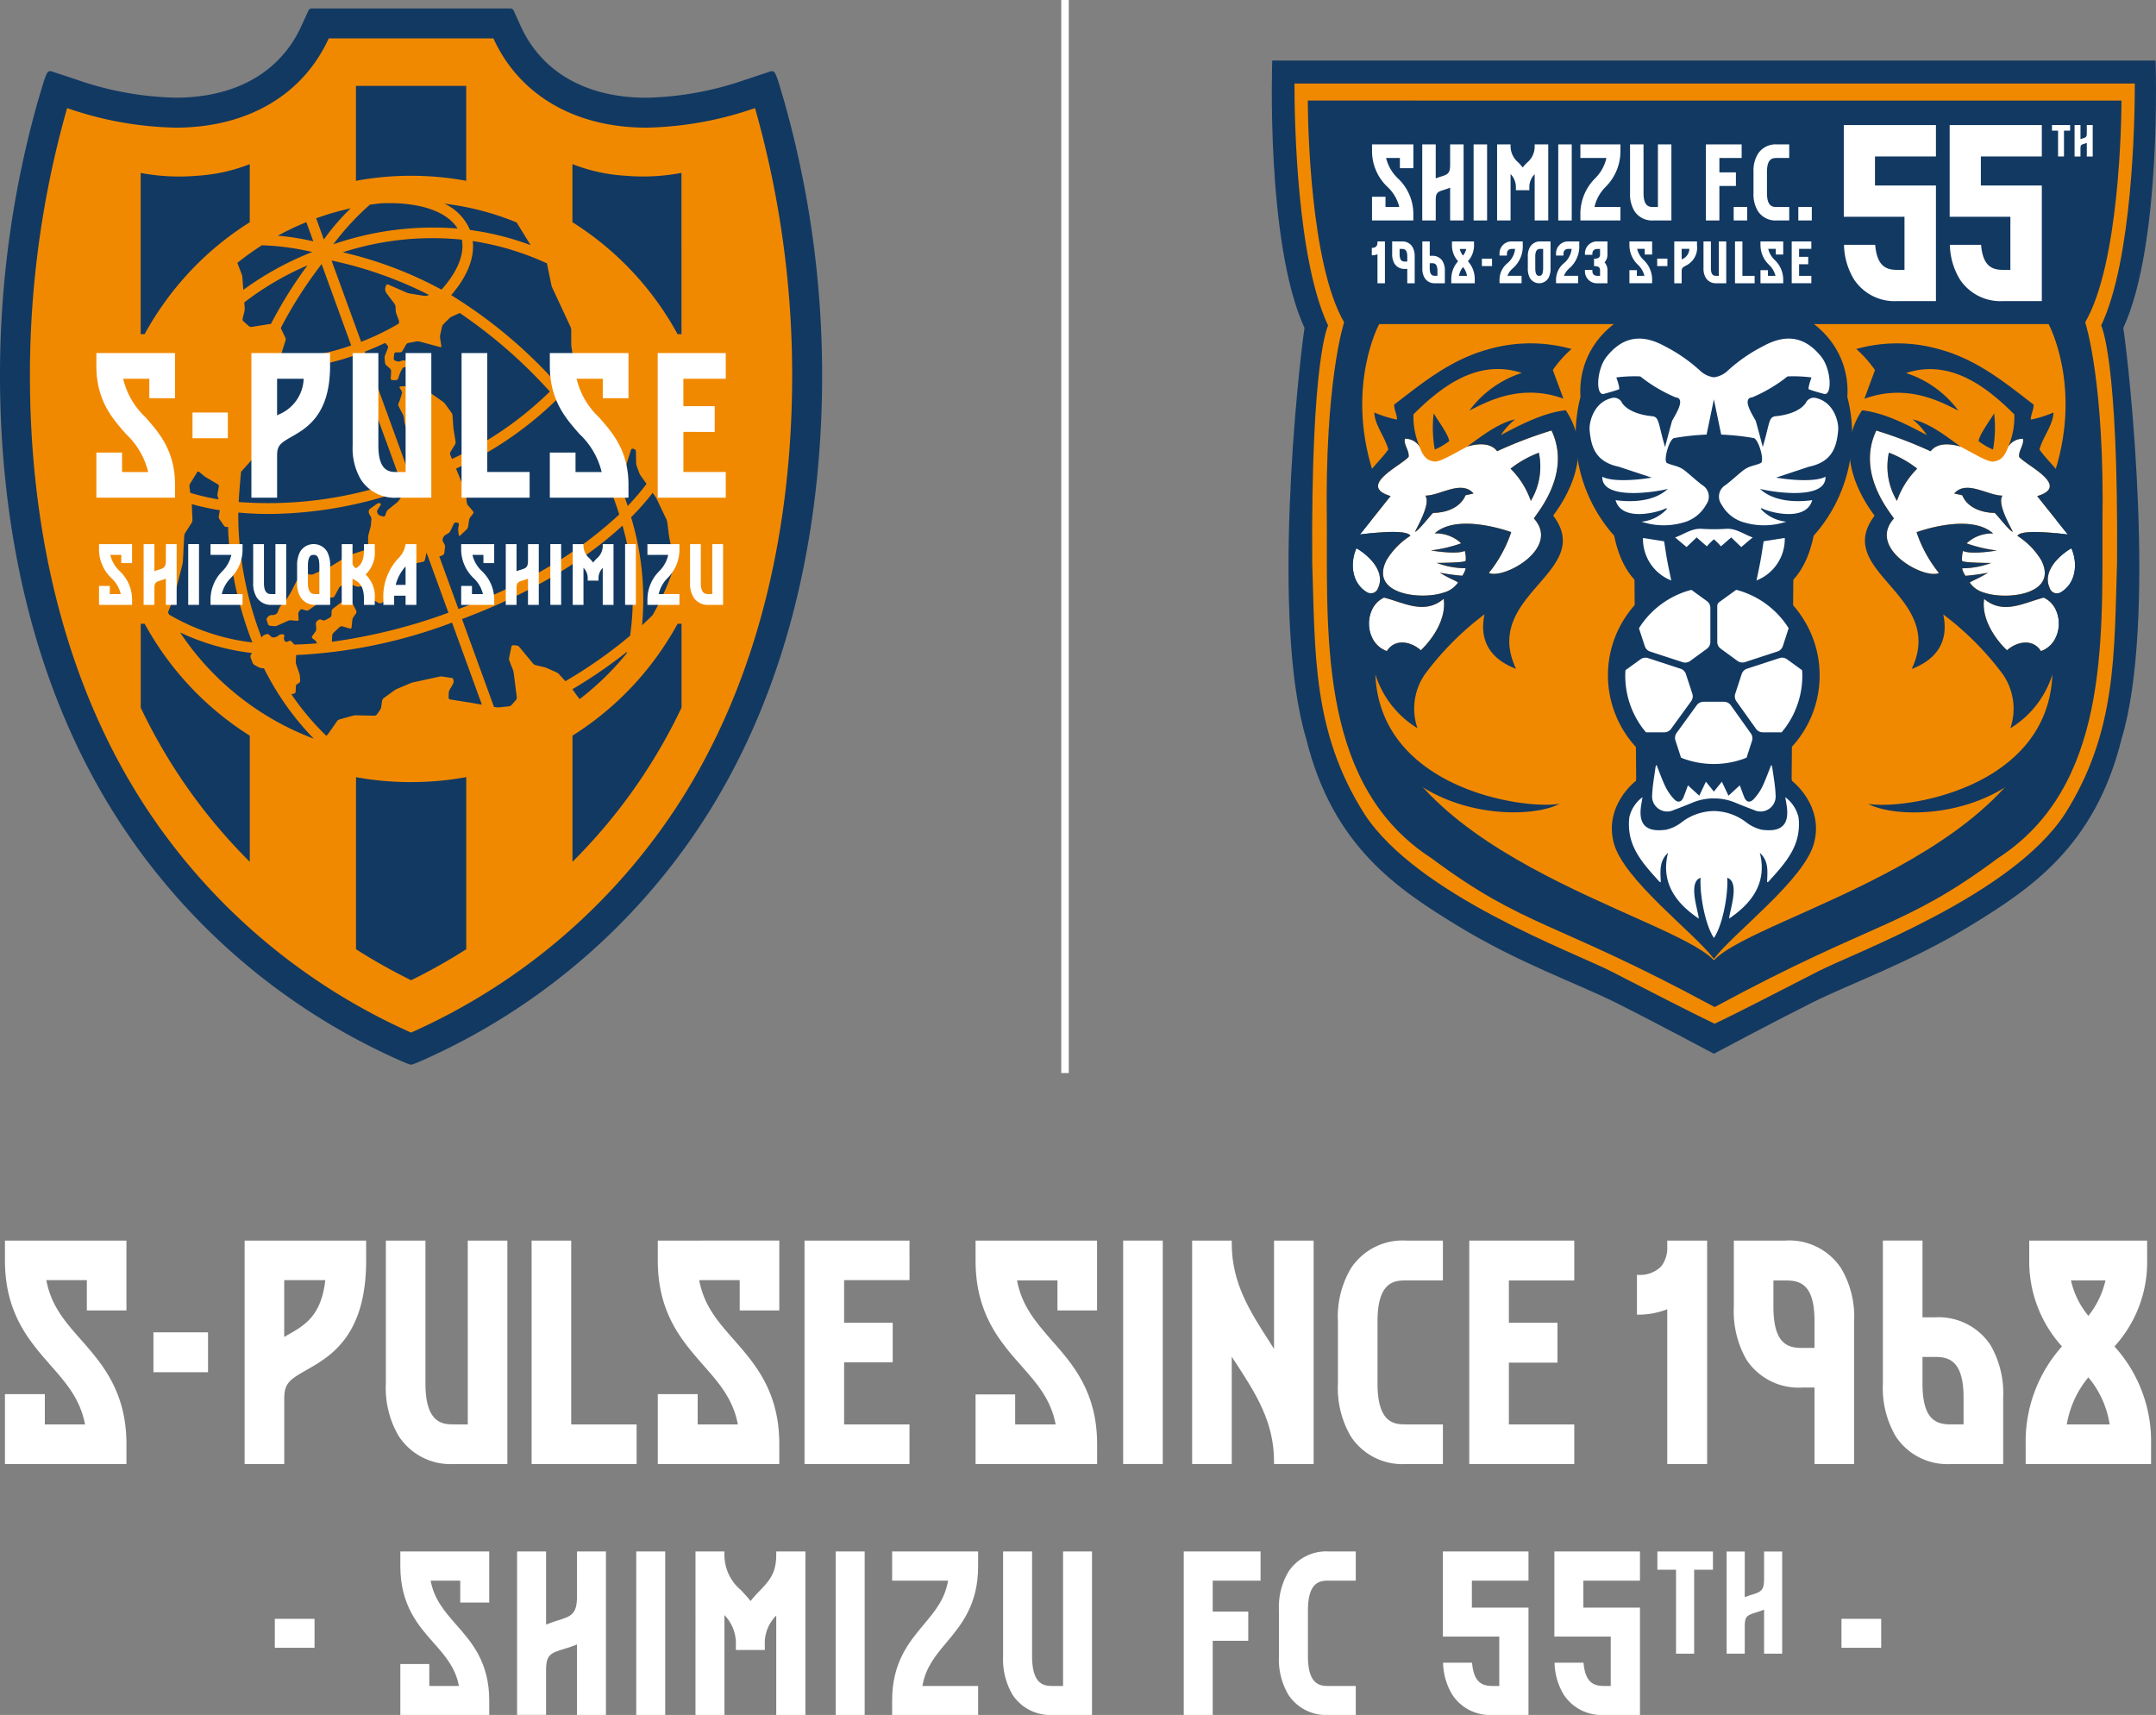
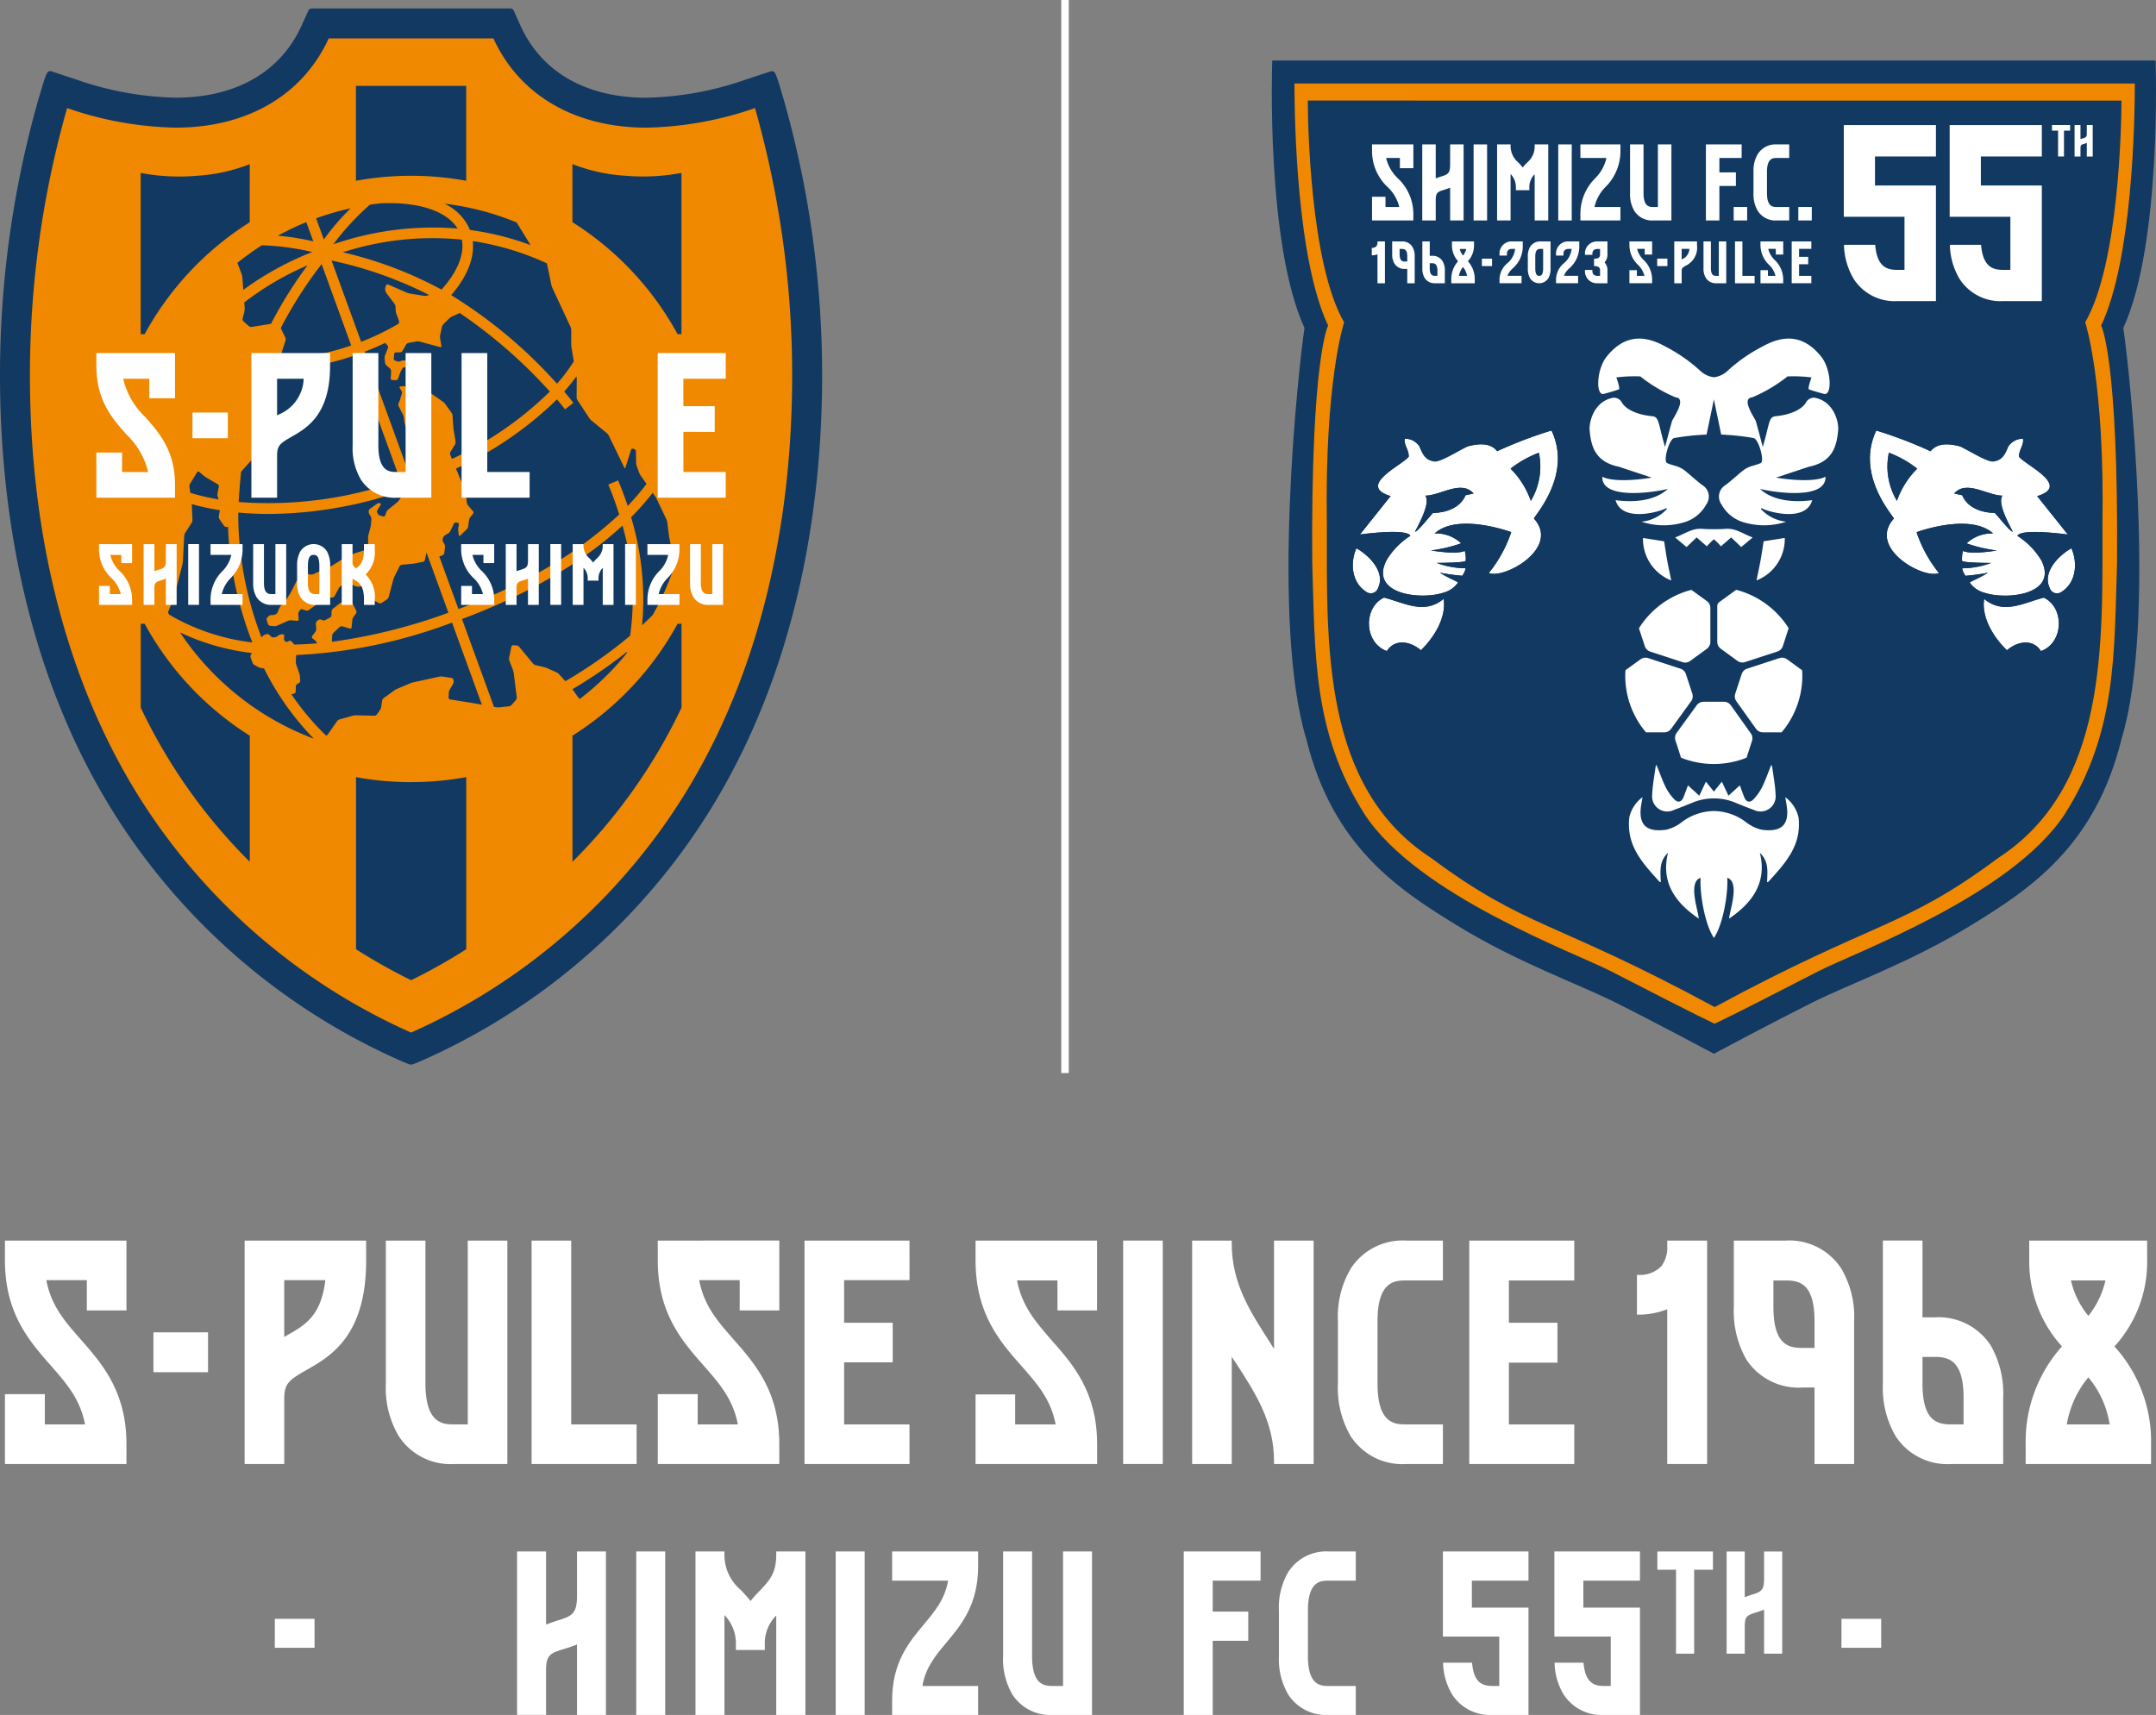
<svg xmlns="http://www.w3.org/2000/svg" id="グループ_26520" data-name="グループ 26520" width="260" height="206.847" viewBox="0 0 260 206.847">
  <rect x="0" y="0" width="260" height="206.847" fill="#808080" stroke="none" />
  <defs>
    <clipPath id="clip-path">
      <rect id="長方形_25915" data-name="長方形 25915" width="260" height="206.847" fill="none" />
    </clipPath>
  </defs>
  <g id="グループ_26519" data-name="グループ 26519" clip-path="url(#clip-path)">
    <path id="パス_53224" data-name="パス 53224" d="M48.1,129.593l.157.07.149.065.071.031.068.029.066.028.063.027.06.026.058.024.055.023.052.021.049.02.046.019.043.018.041.016.038.015.035.014.064.025.055.02.048.017.041.013.036.011.065.014a.607.607,0,0,0,.216,0l.065-.014.037-.011.041-.013.048-.017.055-.02.064-.025.035-.014.038-.015L50.1,130l.043-.017.046-.019.049-.021.052-.021.055-.023.058-.024.06-.026.063-.027.066-.028.068-.03.071-.031.149-.065.157-.07a78.11,78.11,0,0,0,31.655-25.743c13.6-18.885,16.45-41.314,16.45-56.8a121.514,121.514,0,0,0-4.617-33.259l-.621-2.08-.159-.481-.073-.2-.067-.175-.032-.076-.03-.067-.015-.031-.014-.029L93.5,10.62l-.014-.025-.014-.023-.013-.022-.014-.02-.006-.009-.007-.009-.006-.008-.007-.008-.007-.008-.006-.007-.007-.008-.007-.007-.006-.007-.007-.007a.443.443,0,0,0-.447-.1l-3.021,1a38.681,38.681,0,0,1-11.95,2.18c-7.244,0-12.631-3.07-15.171-8.647L61.95,3.026a.449.449,0,0,0-.41-.264H37.6a.45.45,0,0,0-.41.264l-.844,1.852c-2.54,5.577-7.928,8.647-15.171,8.647a38.67,38.67,0,0,1-11.95-2.18l-3.021-1a.444.444,0,0,0-.448.1l-.006.007-.006.007-.007.007-.006.008-.007.007-.006.008-.006.008-.007.008L5.7,10.52l-.006.009-.013.02-.014.022-.014.023-.014.025-.014.027-.014.029-.015.031-.03.067-.032.076-.067.175-.073.2-.159.481-.621,2.08A121.528,121.528,0,0,0,0,47.047c0,15.49,2.854,37.919,16.45,56.8A78.1,78.1,0,0,0,48.1,129.593" transform="translate(0 -1.744)" fill="#123962" />
    <path id="パス_53225" data-name="パス 53225" d="M97.239,20.97a42.136,42.136,0,0,1-13.084,2.362c-8.67,0-15.364-3.965-18.461-10.763H45.829c-3.1,6.8-9.79,10.764-18.461,10.763A42.133,42.133,0,0,1,14.284,20.97,117.763,117.763,0,0,0,9.8,53.239c0,18.954,4.319,38.786,15.769,54.691A74.492,74.492,0,0,0,55.762,132.48,74.5,74.5,0,0,0,85.95,107.93c11.45-15.9,15.768-35.737,15.768-54.691A117.763,117.763,0,0,0,97.239,20.97M82.177,84.616A56.449,56.449,0,0,1,74.371,90.1l-.759-.842a1.08,1.08,0,0,0-.3-.222l-1.131-.507a2.428,2.428,0,0,0-.363-.123l-1.037-.244a.666.666,0,0,1-.309-.192L68.8,85.949a.515.515,0,0,0-.314-.162l-.393-.028a.226.226,0,0,0-.231.175l-.275,1.338a.766.766,0,0,0,.031.367l.425,1.081a1.87,1.87,0,0,1,.094.37l.375,2.937a.488.488,0,0,1-.1.335l-.523.6a.573.573,0,0,1-.318.165l-1.171.125a1.641,1.641,0,0,1-.38-.013l-.262-.046L61.905,82.6c8.03-2.994,14.647-6.911,19.354-11.27a31.943,31.943,0,0,1,.918,13.291M40.31,84.442h-.148a.684.684,0,0,0-.348.111l-.16.117a.893.893,0,0,1-.346.137l-.107.014a.459.459,0,0,1-.329-.11l-.227-.219a.338.338,0,0,0-.319-.068l-.232.084a.721.721,0,0,0-.292.223l-.071.1a41.643,41.643,0,0,1-2.475-9.8l-1.261.166a42.974,42.974,0,0,0,2.628,10.226A25.762,25.762,0,0,1,26.6,82.077c-.051-.09-.1-.178-.154-.269l.7-1.794a3.631,3.631,0,0,0,.117-.365l.926-3.64a2.348,2.348,0,0,0,.058-.379l.158-3.056a.866.866,0,0,1,.114-.354L29.3,71a.714.714,0,0,0,.1-.354l-.071-1.676c0-.063-.009-.15-.017-.232a29.629,29.629,0,0,0,3.392.739l-.131.721a.536.536,0,0,0,.075.347l.568.82a.348.348,0,0,0,.3.134l.173-.022c.029.771.074,1.551.152,2.346L35.1,73.7a36.388,36.388,0,0,1-.172-3.943c1.195.112,2.428.17,3.694.17A49.84,49.84,0,0,0,54.9,67.059l.091.248-.706.994a1.661,1.661,0,0,1-.261.277L53,69.4a.8.8,0,0,0-.214.3l-.143.4a.208.208,0,0,1-.249.128l-.379-.11a.5.5,0,0,1-.271-.225l-.053-.105a.378.378,0,0,1,.016-.334l.387-.614a.132.132,0,0,0-.084-.21l-.008,0a.47.47,0,0,0-.343.065l-.847.608a.438.438,0,0,0-.161.3v.03a.764.764,0,0,0,.1.356l.137.223a.706.706,0,0,1,.087.356l-.041.572a2.53,2.53,0,0,1-.063.378l-.237.887a1.817,1.817,0,0,0-.051.378l0,.708a.972.972,0,0,1-.087.364l-.11.22a.526.526,0,0,1-.269.231l-1.687.547a1.905,1.905,0,0,0-.346.161l-1.817,1.126a3.465,3.465,0,0,1-.339.18l-1.974.877a.678.678,0,0,1-.363.035l-.463-.107a.409.409,0,0,0-.329.086l-.682.625a1.249,1.249,0,0,0-.228.3l-.514,1.03c-.048.094-.131.246-.187.336l-.45.734a2.184,2.184,0,0,1-.233.3l-.44.46a1.188,1.188,0,0,0-.205.317l-.186.459a.589.589,0,0,1-.244.264l-.006,0a.951.951,0,0,1-.365.084h-.132a.545.545,0,0,0-.331.132l-.166.159a.336.336,0,0,0-.079.316l.157.484a.323.323,0,0,0,.251.2l.484.05a.849.849,0,0,0,.367-.059l1.308-.587a.892.892,0,0,1,.367-.063l.743.062a.159.159,0,0,0,.177-.175l-.044-.592a.642.642,0,0,1,.093-.351l.11-.164a.273.273,0,0,1,.291-.1l.432.139a.43.43,0,0,0,.34-.053l1.916-1.373a.758.758,0,0,1,.348-.119l.57-.022a.376.376,0,0,0,.284-.177l.538-1a.605.605,0,0,1,.271-.239l.623-.243a.575.575,0,0,1,.358,0l.788.309a.818.818,0,0,0,.369.038l.323-.055a2.706,2.706,0,0,1,.382-.033h0a.178.178,0,0,1,.18.192l0,.073a.9.9,0,0,0,.067.366l.315.687A.672.672,0,0,0,51,80.2l.883.476a.353.353,0,0,0,.33-.016l.639-.425a.593.593,0,0,0,.209-.293l.56-2.106a2.3,2.3,0,0,1,.135-.358l.618-1.235a.388.388,0,0,1,.278-.19l1.236-.116c.105-.01.277-.034.38-.054l.928-.178a.319.319,0,0,0,.231-.224l.2-.9,2.641,7.257a66.825,66.825,0,0,1-14.059,3.506l.043-.748a.578.578,0,0,1,.158-.338l.741-.695a.389.389,0,0,1,.339-.08l.885.264a.16.16,0,0,0,.213-.142l.09-.883a.9.9,0,0,1,.136-.364l.307-.432a.363.363,0,0,0,.024-.343l-.431-.837a.367.367,0,0,0-.293-.181l-.842-.009a.676.676,0,0,0-.36.121l-.876.676a.482.482,0,0,0-.165.323l-.014.449a.385.385,0,0,1-.183.3l-.549.295a.476.476,0,0,1-.362.017l-.154-.065a.363.363,0,0,0-.34.05l-.163.136a.427.427,0,0,0-.135.328l.054.569a.618.618,0,0,1-.1.362l-.392.539a.208.208,0,0,0,.041.285l.3.227a.693.693,0,0,1,.212.316l.013.051q-1.384.117-2.714.144l-.355-.38a.273.273,0,0,0-.3-.054l-.174.087a.268.268,0,0,1-.3-.056l-.03-.033a.465.465,0,0,1-.1-.333l.04-.27a.164.164,0,0,0-.164-.192M50.783,32.627c.424-.063.851-.116,1.28-.163.371-.018.737-.029,1.1-.029a18.636,18.636,0,0,1,2.315.138c2.886.361,4.938,1.39,5.892,2.928a36.8,36.8,0,0,0-14.982,1.9,31.312,31.312,0,0,1,4.4-4.771M63.2,37.01A33.369,33.369,0,0,1,72.147,39.7l.529,2.583a1.991,1.991,0,0,0,.12.363l2.2,4.725a1.038,1.038,0,0,1,.081.367v1.715a2.819,2.819,0,0,0,.032.382l.279,1.688a21.442,21.442,0,0,1-2.018,2.691c-.16-.175-.32-.349-.482-.517A57.534,57.534,0,0,0,60.6,43.533c1.88-2.164,2.841-4.442,2.6-6.523M61.127,61.194l-.22-1.347c-.017-.1-.037-.276-.045-.382l-.1-1.408a.8.8,0,0,0-.126-.348l-.767-1.061a1.359,1.359,0,0,0-.27-.266l-1.373-.959a1.105,1.105,0,0,1-.258-.274l-1.125-1.821a.379.379,0,0,0-.293-.162l-.688.006a.186.186,0,0,0-.185.194l.022.575a.123.123,0,0,0,.184.116l.47-.2a.156.156,0,0,1,.221.111l.156.655a.241.241,0,0,1-.132.265l-.609.267a.307.307,0,0,1-.313-.058l-.478-.473a.466.466,0,0,0-.329-.115l-.388.04a.11.11,0,0,0-.088.182l.212.334a.476.476,0,0,1,.047.346l-.226.741a2.965,2.965,0,0,1-.14.357l-.031.063a.434.434,0,0,0,0,.344l.531,1.035a1.257,1.257,0,0,1,.11.362l.051.446a2.194,2.194,0,0,0,.083.373l.2.585a.431.431,0,0,0,.244.242l.465.151a.313.313,0,0,1,.2.251l.1,1.2a2.549,2.549,0,0,1,0,.383L56.086,63.3c-.011.105-.019.278-.019.383l.006.855a.734.734,0,0,1-.106.352l-.329.49L50.171,50.356q1.279-.492,2.463-1.059l.276.29a.33.33,0,0,1,.062.319l-.345.877a.983.983,0,0,0-.055.371l.042.52a.554.554,0,0,0,.16.319l.453.4a.448.448,0,0,1,.133.319l-.051.862a.187.187,0,0,0,.181.2l.444.014a.284.284,0,0,0,.257-.175l.233-.652a2.564,2.564,0,0,1,.161-.348l.121-.207a.439.439,0,0,1,.288-.191l.573-.073a.143.143,0,0,0,.121-.2l-.112-.291a.348.348,0,0,0-.261-.2l-.371-.041a.92.92,0,0,0-.37.051l-.144.058a.573.573,0,0,1-.358,0l-.241-.09a.262.262,0,0,1-.16-.259l.059-.545a.22.22,0,0,1,.213-.191h.493a.366.366,0,0,0,.287-.167l.437-.769a.471.471,0,0,1,.284-.2l.975-.181a1.011,1.011,0,0,1,.375.015l2.466.667a.115.115,0,0,0,.155-.14l-.152-.949a1.193,1.193,0,0,1,.011-.378l.218-.978a.775.775,0,0,1,.178-.323l.7-.7a1.263,1.263,0,0,1,.312-.214l.953-.427a59.708,59.708,0,0,1,10.33,8.891c.18.187.359.381.537.577A41.526,41.526,0,0,1,60.69,63.289l-.205-.5a.428.428,0,0,1,.028-.342l.546-.894a.6.6,0,0,0,.069-.354M35.7,45.135l-.053-.721a35.1,35.1,0,0,1,7.626-4.473,50.814,50.814,0,0,0-4.4,7.052l-2.34.375a.463.463,0,0,1-.334-.1l-.654-.578a.349.349,0,0,1-.1-.314l.218-.866a1.431,1.431,0,0,0,.033-.378M36.818,63.1a.69.69,0,0,0,.147-.335l.133-1.391c.01-.105.034-.277.052-.38l.4-2.245c.019-.1.043-.275.054-.38l.5-4.8a.652.652,0,0,1,.153-.329l.754-.78c.2.006.393.017.6.017a29.368,29.368,0,0,0,9.369-1.686l5.487,15.075a47.458,47.458,0,0,1-19.489,2.621c.007-.149.01-.3.02-.448q.108-1.629.264-3.2ZM59.433,42.866a47.471,47.471,0,0,0-11.9-4.5,35.084,35.084,0,0,1,14.356-1.525c.344,1.829-.6,3.964-2.455,6.024m-1.5.65-.248.075a.99.99,0,0,1-.374.025L55.6,43.337a1.862,1.862,0,0,1-.366-.108L53,42.254a.186.186,0,0,0-.247.1l-.067.169a.808.808,0,0,0-.04.368l.012.073a.93.93,0,0,0,.147.343l.96,1.272a.73.73,0,0,1,.124.345l.02.458a1.509,1.509,0,0,0,.074.373l.3.813a.668.668,0,0,1,.009.364l-.01.031a30.453,30.453,0,0,1-4.54,2.2l-3.569-9.805a47.71,47.71,0,0,1,11.768,4.16M48.541,49.6a28.293,28.293,0,0,1-8.618,1.6l.7-2.189a.558.558,0,0,0-.025-.357l-.552-1.147a50.5,50.5,0,0,1,4.93-7.715Zm-13.011-6.7-.112-1.513a1.6,1.6,0,0,0-.082-.372l-.519-1.374a33.409,33.409,0,0,1,2.955-2.121,30.635,30.635,0,0,1,6.075.811,37.067,37.067,0,0,0-8.317,4.569M32.452,67.844l.1.326a27.052,27.052,0,0,1-3.418-.793l-.1-.741a.634.634,0,0,1,.076-.354l.854-1.389a.161.161,0,0,1,.248-.04l.549.46a2.767,2.767,0,0,0,.313.221l1.381.811a.292.292,0,0,1,.129.286l-.162.84a.9.9,0,0,0,.021.372m9.208,23.75a.266.266,0,0,0,.194-.235l.023-.643a.378.378,0,0,1,.175-.285l.192-.106a.33.33,0,0,0,.156-.285l-.035-.531a1.7,1.7,0,0,0-.077-.373l-.368-1.047a1.143,1.143,0,0,1-.052-.373l.044-.771a61.271,61.271,0,0,0,18.8-3.913l3.6,9.9-1.019-.181c-.1-.018-.275-.047-.379-.063L60.471,92.3a.222.222,0,0,1-.183-.222l.022-.588a.917.917,0,0,1,.1-.358l.407-.7a.665.665,0,0,0,.072-.357l-.02-.153a.271.271,0,0,0-.215-.219l-1.1-.167a1.237,1.237,0,0,0-.378.013l-3.146.685a2.591,2.591,0,0,0-.365.116l-1.6.677a2,2,0,0,0-.333.188l-1.274.928a.528.528,0,0,0-.184.3l-.119.792a.956.956,0,0,1-.14.347l-.373.524a.409.409,0,0,1-.3.153l-2.227-.047a1.551,1.551,0,0,0-.378.048l-1.606.449a.621.621,0,0,0-.295.21l-1.051,1.509a1.324,1.324,0,0,1-.246.252,31.539,31.539,0,0,1-4.211-5.008ZM80.719,65.885l-1.171.493c.506,1.2.94,2.407,1.317,3.61a48.789,48.789,0,0,1-11,7.687l0-.132-1.617.563V78.5c-2.117,1.04-4.381,2.01-6.77,2.9l-2.314-6.355.108-.027a1.483,1.483,0,0,0,.332-.134.422.422,0,0,0,.17-.279l.084-.667a.681.681,0,0,0-.07-.358l-.174-.309a.484.484,0,0,1-.031-.35l.052-.149a.618.618,0,0,1,.229-.28l.385-.231a.756.756,0,0,0,.248-.272l.428-.888a.275.275,0,0,1,.274-.143l.173.027a.19.19,0,0,1,.157.22l-.067.392a1.542,1.542,0,0,0-.008.38l.064.5c.013.1.087.131.164.059l.793-.751a.644.644,0,0,0,.167-.323l.116-.807a.841.841,0,0,1,.147-.341l.332-.418a.242.242,0,0,0-.006-.3l-.6-.7a.725.725,0,0,1-.147-.337l-.123-1.112a1.637,1.637,0,0,0-.095-.369l-1.02-2.469-.062-.151a43.069,43.069,0,0,0,12.174-8.352c.327.389.651.789.97,1.2l1.008-.775q-.544-.708-1.107-1.369c.534-.6,1.027-1.21,1.472-1.822l.01.06a2.817,2.817,0,0,1,.03.382l-.014,2.059a.747.747,0,0,0,.1.353l1.426,2.17a1.52,1.52,0,0,0,.254.283l1.87,1.534a1.044,1.044,0,0,1,.232.295l1.867,3.856c.046.1.109.091.141-.01l.674-2.138a.194.194,0,0,1,.242-.126l.155.048a.285.285,0,0,1,.188.249l.028,1.422a1.365,1.365,0,0,0,.07.373l.293.8a1.776,1.776,0,0,0,.177.338l.714,1.01a28.77,28.77,0,0,1-2.271,2.662q-.512-1.545-1.158-3.09M68.5,34.775,70.177,37.5a33.995,33.995,0,0,0-7.308-1.828A6.156,6.156,0,0,0,59.781,32.5a33.229,33.229,0,0,1,8.722,2.27M48.48,33.06a27.738,27.738,0,0,0-3.236,3.76l-.929-2.554A33.211,33.211,0,0,1,48.48,33.06m-5.349,1.671.843,2.316a28.87,28.87,0,0,0-4.284-.68,33.2,33.2,0,0,1,3.441-1.636M27.906,84.22A27.738,27.738,0,0,0,36.581,86.7l-.131.194a.423.423,0,0,0-.04.34l.239.639a.6.6,0,0,0,.236.272l.481.263a1.144,1.144,0,0,0,.36.112l.3.031a33.662,33.662,0,0,0,6.007,8.481A33.548,33.548,0,0,1,27.906,84.22M76.1,92.256,76,92.144c-.067-.082-.172-.219-.233-.306l-.484-.682c-.017-.025-.043-.058-.066-.088A58.815,58.815,0,0,0,81.8,86.55c-.016.069-.034.138-.052.206a33.614,33.614,0,0,1-5.653,5.5m8.812-10.146c-.409.411-.834.824-1.287,1.239a34.064,34.064,0,0,0-1.326-13.022A31.3,31.3,0,0,0,84.9,67.379l.294.416a2.723,2.723,0,0,1,.194.331l1.171,2.457a1.429,1.429,0,0,1,.106.364l.193,1.556c.013.105.041.276.063.379l.657,3.144a33.265,33.265,0,0,1-2.672,6.083" transform="translate(-6.19 -7.935)" fill="#f18900" />
    <path id="パス_53226" data-name="パス 53226" d="M71.968,39.548V28.1h13.3V39.548a36.836,36.836,0,0,0-13.3,0m38.783,18.5h.474V38.623l0-.027a24.928,24.928,0,0,1-6.612.354l-.206-.016a20.715,20.715,0,0,1-6.33-1.4v7.008a36.74,36.74,0,0,1,12.678,13.5m-51.592-13.5V37.539a20.715,20.715,0,0,1-6.33,1.4l-.206.016A24.931,24.931,0,0,1,46.01,38.6c0,.008,0,.018,0,.027V58.047h.475a36.74,36.74,0,0,1,12.678-13.5m19.459,67.531h0a36.78,36.78,0,0,1-6.645-.6v20.755a68.511,68.511,0,0,0,6.648,3.739,68.27,68.27,0,0,0,6.648-3.739V111.474a36.784,36.784,0,0,1-6.646.6m-32.137-19.1h-.475v10.119a66.368,66.368,0,0,0,13.152,18.594V106.475a36.746,36.746,0,0,1-12.678-13.5m51.592,13.5v15.214a66.353,66.353,0,0,0,13.152-18.594V92.975h-.475a36.735,36.735,0,0,1-12.677,13.5" transform="translate(-29.045 -17.741)" fill="#123962" />
-     <path id="パス_53227" data-name="パス 53227" d="M179.846,117.05c0,4.157,1.907,6.322,3.59,8.231a9.268,9.268,0,0,1,2.66,4.568h-3.152V127.5h-3.1v5.446h9.486V131.4c0-4.114-1.9-6.267-3.571-8.166a9.3,9.3,0,0,1-2.683-4.634h3.155v2.347h3.1V115.5h-9.486Z" transform="translate(-113.539 -72.916)" fill="#fff" />
    <path id="パス_53228" data-name="パス 53228" d="M223.332,118.6v-3.1h-8.207v17.447h8.207v-3.1h-5.108v-4.836H222v-3.1h-3.78V118.6Z" transform="translate(-135.811 -72.917)" fill="#fff" />
    <path id="パス_53229" data-name="パス 53229" d="M31.522,117.05c0,4.157,1.907,6.322,3.59,8.231a9.271,9.271,0,0,1,2.66,4.568H34.62V127.5h-3.1v5.446h9.486V131.4c0-4.114-1.9-6.267-3.571-8.166a9.3,9.3,0,0,1-2.683-4.634h3.155v2.347h3.1V115.5H31.522Z" transform="translate(-19.9 -72.916)" fill="#fff" />
    <rect id="長方形_25900" data-name="長方形 25900" width="4.261" height="3.099" transform="translate(23.214 49.758)" fill="#fff" />
    <path id="パス_53230" data-name="パス 53230" d="M154.077,115.5h-3.1v17.448h8.207v-3.1h-5.108Z" transform="translate(-95.314 -72.917)" fill="#fff" />
    <path id="パス_53231" data-name="パス 53231" d="M121.734,129.85H120.7c-.842,0-2.252,0-2.252-3.189V115.5h-3.1v11.16a7.441,7.441,0,0,0,1,4.112,4.843,4.843,0,0,0,4.352,2.176h4.135V115.5h-3.1Z" transform="translate(-72.82 -72.917)" fill="#fff" />
    <path id="パス_53232" data-name="パス 53232" d="M82.229,115.5v17.448h3.1v-5.1c0-1.2.392-1.477,1.751-2.255,1.846-1.057,4.637-2.655,4.637-8.547V115.5Zm3.309,7.407-.211.121V118.6h3.206a4.845,4.845,0,0,1-3,4.309" transform="translate(-51.912 -72.917)" fill="#fff" />
-     <path id="パス_53233" data-name="パス 53233" d="M129.371,178h-1.3a2.98,2.98,0,0,1-.9,1.739,6.754,6.754,0,0,0-1.78,4.94v.651h1.3v-.651c0-.161,0-.314.011-.461h1.37v1.112h1.3V178Zm-1.3,4.916h-1.192a5.255,5.255,0,0,1,1.192-2.225Z" transform="translate(-79.161 -112.371)" fill="#fff" />
    <path id="パス_53234" data-name="パス 53234" d="M114.458,178h1.3v.651a3.69,3.69,0,0,1-1.1,3.014,3.713,3.713,0,0,1,1.1,3.014v.651h-1.3v-.651c0-1.72-.6-2.064-1.293-2.461l-.088-.051v3.162h-1.3V178h1.3v2.141a.752.752,0,0,0,.431.766c.51-.328.95-.787.95-2.256Z" transform="translate(-70.565 -112.371)" fill="#fff" />
    <rect id="長方形_25901" data-name="長方形 25901" width="1.302" height="7.33" transform="translate(22.697 65.626)" fill="#fff" />
    <path id="パス_53235" data-name="パス 53235" d="M49.659,178h1.3v7.33h-1.3v-3.166a5.282,5.282,0,0,1-.527.185c-.639.2-.855.265-.855.967v2.014h-1.3V178h1.3v3.267c.167-.067.328-.118.469-.161.646-.2.913-.283.913-1.092V178Z" transform="translate(-29.656 -112.371)" fill="#fff" />
    <path id="パス_53236" data-name="パス 53236" d="M32.391,178h3.985v2.288h-1.3V179.3H33.749a3.906,3.906,0,0,0,1.127,1.946,4.731,4.731,0,0,1,1.5,3.431v.651H32.391v-2.288h1.3v.986h1.324a3.894,3.894,0,0,0-1.118-1.919,4.762,4.762,0,0,1-1.508-3.458Z" transform="translate(-20.449 -112.371)" fill="#fff" />
    <path id="パス_53237" data-name="パス 53237" d="M85.493,178h1.3v7.33H85.058a2.035,2.035,0,0,1-1.828-.914,3.128,3.128,0,0,1-.42-1.727V178h1.3v4.688c0,1.339.592,1.339.946,1.339h.435Z" transform="translate(-52.279 -112.371)" fill="#fff" />
    <path id="パス_53238" data-name="パス 53238" d="M100.83,178.954a1.9,1.9,0,0,0-3.3,0,3.517,3.517,0,0,0-.344,1.685v2.047a3.131,3.131,0,0,0,.42,1.727,2.036,2.036,0,0,0,1.828.914h1.737v-4.688a3.516,3.516,0,0,0-.344-1.685m-.958,5.071h-.435c-.354,0-.946,0-.946-1.34v-2.047c0-1.34.466-1.34.691-1.34s.691,0,.691,1.34Z" transform="translate(-61.356 -112.371)" fill="#fff" />
    <path id="パス_53239" data-name="パス 53239" d="M71.294,182.1a3.941,3.941,0,0,0-1.069,1.93H72.73v1.3H68.869v-.651a4.821,4.821,0,0,1,1.428-3.419,3.952,3.952,0,0,0,1.078-1.958H68.869V178H72.73v.651a4.852,4.852,0,0,1-1.436,3.446" transform="translate(-43.478 -112.372)" fill="#fff" />
    <rect id="長方形_25902" data-name="長方形 25902" width="1.302" height="7.33" transform="translate(66.367 65.626)" fill="#fff" />
    <path id="パス_53240" data-name="パス 53240" d="M168.108,178h1.3v7.33h-1.3v-3.166a5.215,5.215,0,0,1-.527.185c-.639.2-.854.265-.854.967v2.014h-1.3V178h1.3v3.267c.166-.067.327-.118.468-.161.646-.2.913-.283.913-1.092V178Z" transform="translate(-104.435 -112.371)" fill="#fff" />
    <path id="パス_53241" data-name="パス 53241" d="M150.839,178h3.984v2.288h-1.3V179.3H152.2a3.906,3.906,0,0,0,1.127,1.946,4.731,4.731,0,0,1,1.5,3.431v.651h-3.984v-2.288h1.3v.986h1.324a3.892,3.892,0,0,0-1.118-1.919,4.762,4.762,0,0,1-1.508-3.458Z" transform="translate(-95.226 -112.371)" fill="#fff" />
    <rect id="長方形_25903" data-name="長方形 25903" width="1.302" height="7.33" transform="translate(75.382 65.626)" fill="#fff" />
    <path id="パス_53242" data-name="パス 53242" d="M228.391,178h1.3v7.33h-1.737a2.035,2.035,0,0,1-1.828-.914,3.128,3.128,0,0,1-.419-1.727V178h1.3v4.688c0,1.339.592,1.339.946,1.339h.435Z" transform="translate(-142.492 -112.371)" fill="#fff" />
    <path id="パス_53243" data-name="パス 53243" d="M214.191,182.1a3.94,3.94,0,0,0-1.069,1.93h2.505v1.3h-3.861v-.651a4.821,4.821,0,0,1,1.428-3.419,3.95,3.95,0,0,0,1.078-1.958h-2.506V178h3.861v.651a4.852,4.852,0,0,1-1.436,3.446" transform="translate(-133.69 -112.372)" fill="#fff" />
    <path id="パス_53244" data-name="パス 53244" d="M190.943,178h1.3v7.33h-1.3v-4.464a1.765,1.765,0,0,0-.511,1.34v.2h-1.3v-.2a1.807,1.807,0,0,0-.511-1.354v4.478h-1.3V178h1.3v.093a2.042,2.042,0,0,0,.738,1.637c.139.148.287.307.427.489.14-.177.287-.331.424-.475a1.988,1.988,0,0,0,.734-1.614Z" transform="translate(-118.256 -112.371)" fill="#fff" />
    <rect id="長方形_25904" data-name="長方形 25904" width="0.907" height="129.426" transform="translate(127.98 0)" fill="#fff" />
    <path id="パス_53245" data-name="パス 53245" d="M522.565,19.81s.8,22.056-3.89,32.251c.74,4.885,4.068,35.489-.221,49.608-3.195,12.936-11.037,18.1-18.275,22.52s-14.477,6.97-19.035,9.249-11.84,6.166-11.84,6.166-7.283-3.887-11.841-6.166-11.8-4.826-19.035-9.249-15.08-9.584-18.275-22.52c-4.29-14.12-.961-44.723-.22-49.608-4.695-10.2-3.891-32.251-3.891-32.251Z" transform="translate(-262.618 -12.506)" fill="#123962" />
    <path id="パス_53246" data-name="パス 53246" d="M524.744,27.323c0,4.647-.307,21.281-4.06,29.19,0,0,2.094,3.876,1.916,28.631-.358,10.9,0,20.4-6.317,30.323-6.412,9.786-25.319,16.67-29.743,18.949s-9.92,5.107-12.467,6.313c-2.547-1.206-8.043-4.034-12.467-6.313s-23.331-9.163-29.742-18.949c-6.317-9.926-5.959-19.421-6.317-30.323-.178-24.755,1.916-28.631,1.916-28.631-3.754-7.909-4.06-24.543-4.06-29.19Z" transform="translate(-267.298 -17.249)" fill="#f18900" />
    <path id="パス_53247" data-name="パス 53247" d="M521.511,59.647c4.111-7.06,4.379-24.246,4.379-26.748H427.766c0,2.5.268,19.688,4.38,26.748,0,0-2.369,7.055-2.083,24.414,0,14.477-.621,31.636,12.583,40.2,11.461,8.527,14.746,7.455,34.183,17.978,19.438-10.523,22.722-9.451,34.183-17.978,13.2-8.564,12.583-25.722,12.583-40.2.286-17.359-2.082-24.414-2.082-24.414" transform="translate(-270.053 -20.769)" fill="#123962" />
-     <path id="パス_53248" data-name="パス 53248" d="M528.339,106.021H447.613s-4.021,7.386-.791,17.726c-.2,7.185-.245,14.129.192,24.775.875,21.281,35.676,28.649,40.962,34.234v0c5.285-5.585,40.087-12.953,40.961-34.234.438-10.646.39-17.59.193-24.775,3.23-10.34-.791-17.726-.791-17.726" transform="translate(-281.291 -66.932)" fill="#f18900" />
    <path id="パス_53249" data-name="パス 53249" d="M450.242,141.837c-.169.7.545,1.421.456,2.182-.83,1.032-6.285,3.5-2.174,4.734l.009-.011.02.021-.029-.01-3.7,4.636s5.623-.793,6.084.157a8.942,8.942,0,0,0-2.895,2.97c-2.061,4.125,4.216,4.8,6.894,3.883a3.086,3.086,0,0,0,1.75-1.221c-.376-.269-.967-.43-2.2-1.182a26.554,26.554,0,0,0,2.708.37,2.354,2.354,0,0,0,.407-.907,10.054,10.054,0,0,1-3.491-.645s3.483,0,3.5-.268a3.615,3.615,0,0,0-.115-1.182c-1.021.483-4.082-.054-4.082-.054a17.259,17.259,0,0,0,3.652-.859,4.445,4.445,0,0,0-3.2-1.192c2.8-2.543,9.233-.156,9.233-.156a15.86,15.86,0,0,1-2.7,4.925c1.8.8,8.68-2.993,5.435-6.568.243-.547,4.617-5.349,2.121-10.618a52.3,52.3,0,0,0-6.553,2.5c-.677-.895-1.932-1.023-3.491-.6-1.414.677-3.33,1.932-4.078,1.842-1.164-.14-1.459-.974-1.834-1.856a2.024,2.024,0,0,0-1.73-.891m16.163,1.684a8.048,8.048,0,0,1-.97,5.809,10.2,10.2,0,0,0-2.445-3.887,13.045,13.045,0,0,1,3.415-1.921M452.719,148.7c1.805-.013,4.349-1.946,5.812-.257l-.967.208c-.664,1.592-2.476,2.118-3.921,2.137-.271.214-1.857,2.291-2.175,2.263.713-1.387,1.817-3.477,1.251-4.35" transform="translate(-280.825 -88.916)" fill="#fff" />
    <path id="パス_53250" data-name="パス 53250" d="M444.12,184.627a.923.923,0,0,0,1.415-.5c.9-1.912-1.1-3.915-2.622-4.768-.787,1.776-.578,4.151,1.207,5.267" transform="translate(-279.341 -113.232)" fill="#fff" />
    <path id="パス_53251" data-name="パス 53251" d="M449.92,201.954c.984-1.546,2.894-1.168,4.1-.1,1.548-1.47,3.107-3.914,2.754-6.2-2.321,1.951-4.746.478-7.188-.152-2.518,1.163-2.45,5.439.33,6.449" transform="translate(-282.679 -123.424)" fill="#fff" />
    <path id="パス_53252" data-name="パス 53252" d="M454.862,162.267l-.009.011.029.009Z" transform="translate(-287.154 -102.441)" fill="#123962" />
    <path id="パス_53253" data-name="パス 53253" d="M465.645,120.384c-2.6.3-5.222,1.617-7.811,3a7.755,7.755,0,0,1,1.725-1.906c-2.264.517-4.382,2.318-5.807,3.284.047-.014.091-.022.138-.034,1.559-.421,2.814-.293,3.491.6a52.158,52.158,0,0,1,6.553-2.5c2.5,5.269-1.878,10.07-2.122,10.617,3.244,3.576-3.632,7.364-5.435,6.569a15.856,15.856,0,0,0,2.7-4.926s-6.432-2.386-9.233.156a4.445,4.445,0,0,1,3.2,1.192,17.284,17.284,0,0,1-3.652.859s3.062.537,4.082.054a3.6,3.6,0,0,1,.115,1.182c-.016.263-3.5.268-3.5.268a10.057,10.057,0,0,0,3.491.644,2.36,2.36,0,0,1-.407.907,26.6,26.6,0,0,1-2.708-.37c1.235.752,1.826.913,2.2,1.182a3.08,3.08,0,0,1-1.75,1.221c-2.677.915-8.954.241-6.893-3.883a8.949,8.949,0,0,1,2.895-2.97c-.462-.95-6.085-.157-6.085-.157l3.7-4.636c-4.111-1.235,1.344-3.7,2.174-4.735.089-.761-.624-1.478-.456-2.182a2.025,2.025,0,0,1,1.73.89c.015.025.032.046.046.072a9.056,9.056,0,0,1-.737-3.9c3.533-3.54,7.865-6.688,13.063-4.994a12.672,12.672,0,0,0-6.31,4.527c1.766-.84,5.957-3.375,11.327-1.428l-1.276-3.455A14.245,14.245,0,0,1,466.345,113a18.372,18.372,0,0,0-10.052.045c-4.508,1.221-7.92,4.04-11.331,6.661-.014.641.337,1.163.342,1.811a13.63,13.63,0,0,1-2.733-.856c.014,1.45,1.286,2.953,1.683,4.455-1.432,2.028-3.91,3.639-3.536,6.46-2.954,3.281-2.716,11.062-.675,12.545-2.595,25.527,19.928,26.425,24.866,23.731-4.34.748-21.649-1.83-22.214-15.593a11.77,11.77,0,0,0,5.073,6.482,7.3,7.3,0,0,1,.91-6.524A35.514,35.514,0,0,1,455.859,145c-.315,1.469-.7,4.862,3.8,6.579-4.234-8.941,9.631-11.672,4.476-18.486,1.943-2.6,4.828-7.814,1.508-12.712m-1.34,8.737-.009-.017.009.017m-20.562,13.866c2.442.63,4.867,2.1,7.188.152.353,2.286-1.206,4.731-2.754,6.2-1.21-1.071-3.12-1.449-4.1.1-2.78-1.011-2.847-5.287-.33-6.449m-.717-1.185a.923.923,0,0,1-1.415.5c-1.785-1.116-1.994-3.491-1.207-5.267,1.52.853,3.519,2.856,2.622,4.768" transform="translate(-276.832 -70.906)" fill="#123962" />
    <path id="パス_53254" data-name="パス 53254" d="M497.5,148.106a13.045,13.045,0,0,0-3.415,1.921,10.19,10.19,0,0,1,2.445,3.887,8.048,8.048,0,0,0,.97-5.809" transform="translate(-311.924 -93.501)" fill="#123962" />
    <path id="パス_53255" data-name="パス 53255" d="M465.016,162.609c1.445-.018,3.256-.545,3.92-2.136l.967-.208c-1.463-1.689-4.007.244-5.812.257.566.873-.538,2.964-1.251,4.35.317.028,1.9-2.049,2.175-2.263" transform="translate(-292.197 -100.74)" fill="#123962" />
    <path id="パス_53256" data-name="パス 53256" d="M468.85,139.571a7.879,7.879,0,0,0,1.744-1.02c-.1-.812-1.5-2.664-1.875-3.355a14.783,14.783,0,0,0,.132,4.375" transform="translate(-295.825 -85.351)" fill="#123962" />
    <path id="パス_53257" data-name="パス 53257" d="M508.47,157.868l-.009-.017" transform="translate(-320.997 -99.653)" fill="none" stroke="#123962" stroke-linecap="round" stroke-linejoin="round" stroke-width="0" />
    <path id="パス_53258" data-name="パス 53258" d="M618.948,143.343a52.3,52.3,0,0,0-6.553-2.5c-2.5,5.269,1.878,10.07,2.121,10.618-3.245,3.575,3.632,7.364,5.435,6.568a15.86,15.86,0,0,1-2.7-4.925s6.432-2.387,9.233.156a4.445,4.445,0,0,0-3.2,1.192,17.259,17.259,0,0,0,3.652.859s-3.062.537-4.082.054a3.614,3.614,0,0,0-.115,1.182c.016.264,3.5.268,3.5.268a10.054,10.054,0,0,1-3.491.645,2.354,2.354,0,0,0,.407.907,26.555,26.555,0,0,0,2.708-.37c-1.235.752-1.826.913-2.2,1.182a3.086,3.086,0,0,0,1.75,1.221c2.678.914,8.954.242,6.894-3.883a8.942,8.942,0,0,0-2.895-2.97c.462-.95,6.084-.157,6.084-.157l-3.7-4.636-.029.01.02-.021.009.011c4.111-1.235-1.344-3.7-2.174-4.734-.09-.761.624-1.478.456-2.182a2.024,2.024,0,0,0-1.729.891c-.375.882-.67,1.716-1.834,1.856-.748.09-2.664-1.165-4.078-1.842-1.559-.421-2.813-.293-3.491.6m-4.061,5.986a8.048,8.048,0,0,1-.97-5.809,13.048,13.048,0,0,1,3.415,1.921,10.194,10.194,0,0,0-2.446,3.887M627.6,148.7c-.566.873.538,2.964,1.251,4.35-.317.028-1.9-2.049-2.175-2.263-1.445-.018-3.256-.545-3.921-2.137l-.967-.208c1.463-1.689,4.007.244,5.812.257" transform="translate(-386.127 -88.916)" fill="#fff" />
    <path id="パス_53259" data-name="パス 53259" d="M671.454,184.627c1.785-1.116,1.994-3.491,1.207-5.267-1.52.853-3.519,2.856-2.622,4.768a.923.923,0,0,0,1.415.5" transform="translate(-422.862 -113.232)" fill="#fff" />
    <path id="パス_53260" data-name="パス 53260" d="M655.753,201.954c2.78-1.011,2.848-5.287.33-6.449-2.442.63-4.867,2.1-7.188.152-.353,2.286,1.206,4.731,2.754,6.2,1.21-1.071,3.12-1.449,4.1.1" transform="translate(-409.622 -123.424)" fill="#fff" />
    <path id="パス_53261" data-name="パス 53261" d="M627.864,125.118c.4-1.5,1.668-3,1.683-4.455a13.628,13.628,0,0,1-2.733.856c.006-.648.355-1.17.342-1.811-3.411-2.622-6.823-5.44-11.331-6.661A18.369,18.369,0,0,0,605.772,113a14.236,14.236,0,0,1,2.253,2.54L606.749,119c5.371-1.947,9.562.588,11.328,1.428a12.671,12.671,0,0,0-6.31-4.528c5.2-1.694,9.531,1.453,13.063,4.994a9.062,9.062,0,0,1-.737,3.9c.014-.027.031-.047.046-.072a2.025,2.025,0,0,1,1.729-.891c.169.7-.545,1.421-.456,2.182.83,1.032,6.285,3.5,2.174,4.734l3.7,4.636s-5.622-.793-6.085.157a8.945,8.945,0,0,1,2.895,2.97c2.061,4.125-4.216,4.8-6.894,3.883a3.086,3.086,0,0,1-1.75-1.221c.376-.269.967-.43,2.2-1.182a26.45,26.45,0,0,1-2.708.37,2.35,2.35,0,0,1-.407-.907,10.057,10.057,0,0,0,3.491-.644s-3.483,0-3.5-.268a3.615,3.615,0,0,1,.115-1.182c1.021.483,4.082-.053,4.082-.053a17.284,17.284,0,0,1-3.652-.859,4.444,4.444,0,0,1,3.2-1.192c-2.8-2.543-9.233-.156-9.233-.156a15.86,15.86,0,0,0,2.7,4.925c-1.8.8-8.68-2.993-5.435-6.568-.243-.547-4.617-5.348-2.121-10.618a52.3,52.3,0,0,1,6.553,2.5c.677-.895,1.932-1.023,3.491-.6.047.013.091.021.138.034-1.425-.966-3.543-2.768-5.807-3.284a7.763,7.763,0,0,1,1.725,1.906c-2.588-1.387-5.207-2.705-7.811-3-3.32,4.9-.435,10.111,1.508,12.712-5.155,6.814,8.71,9.545,4.476,18.486,4.5-1.717,4.117-5.11,3.8-6.579a35.523,35.523,0,0,1,7.181,7.216,7.3,7.3,0,0,1,.91,6.524,11.77,11.77,0,0,0,5.072-6.482c-.565,13.763-17.874,16.341-22.214,15.592,4.939,2.694,27.461,1.8,24.866-23.731,2.041-1.482,2.28-9.264-.675-12.545.373-2.821-2.1-4.432-3.536-6.46m3.85,11.917c.787,1.776.578,4.151-1.207,5.267a.923.923,0,0,1-1.415-.5c-.9-1.912,1.1-3.915,2.622-4.768m-10.526,6.1c2.321,1.951,4.746.479,7.188-.152,2.517,1.163,2.45,5.439-.33,6.449-.984-1.546-2.894-1.168-4.1-.1-1.548-1.47-3.107-3.914-2.754-6.2M607.822,129.1l-.009.017.009-.017" transform="translate(-381.915 -70.906)" fill="#123962" />
    <path id="パス_53262" data-name="パス 53262" d="M666.261,162.289l.029-.01-.009-.011Z" transform="translate(-420.618 -102.442)" fill="#123962" />
    <path id="パス_53263" data-name="パス 53263" d="M618.472,153.914a10.191,10.191,0,0,1,2.445-3.887A13.055,13.055,0,0,0,617.5,148.1a8.048,8.048,0,0,0,.97,5.809" transform="translate(-389.711 -93.5)" fill="#123962" />
    <path id="パス_53264" data-name="パス 53264" d="M644.083,162.609c.271.214,1.857,2.291,2.175,2.263-.713-1.386-1.817-3.477-1.251-4.35-1.805-.013-4.349-1.946-5.812-.257l.967.208c.664,1.591,2.476,2.118,3.92,2.136" transform="translate(-403.531 -100.74)" fill="#123962" />
    <path id="パス_53265" data-name="パス 53265" d="M649.042,135.2c-.378.692-1.779,2.544-1.875,3.355a7.87,7.87,0,0,0,1.743,1.02,14.793,14.793,0,0,0,.132-4.375" transform="translate(-408.564 -85.351)" fill="#123962" />
    <path id="パス_53266" data-name="パス 53266" d="M612.705,157.868l.009-.017" transform="translate(-386.807 -99.653)" fill="none" stroke="#123962" stroke-linecap="round" stroke-linejoin="round" stroke-width="0" />
    <path id="パス_53267" data-name="パス 53267" d="M534.477,172.881l.293,34.469h18.674l.293-34.469Z" transform="translate(-337.421 -109.142)" fill="#123962" />
    <path id="パス_53268" data-name="パス 53268" d="M548.08,111.441c.449-7.033-6.046-11.6-10.82-10.627a35.286,35.286,0,0,0-5.271,1.458h0a35.283,35.283,0,0,0-5.271-1.458c-4.774-.971-11.269,3.593-10.82,10.627a18.288,18.288,0,0,0,4.065,16.74c1.8,8.8,8.358,7.288,8.358,7.288l.286-4.224,3.383-.226h0l3.383.226.286,4.224s6.554,1.507,8.358-7.288a18.287,18.287,0,0,0,4.064-16.74" transform="translate(-325.302 -63.563)" fill="#123962" />
    <path id="パス_53269" data-name="パス 53269" d="M548.921,244.567h0l-1.984-6.347h0l-2.975,5.057-.4-1.09h0l-1.288,1.09h0l-1.388-1.586h0l-1.369.9h0l-1.369-.9h0l-1.388,1.586h0l-1.288-1.09h0l-.4,1.09L532.1,238.22h0l-1.984,6.347h0c-.006,0-3.868,2.929-2.678,7.488,1.159,4.443,9.624,10.766,12.082,13.98h0c2.459-3.214,10.924-9.537,12.082-13.98,1.189-4.56-2.673-7.487-2.678-7.488" transform="translate(-332.832 -150.391)" fill="#123962" />
    <path id="パス_53270" data-name="パス 53270" d="M529.108,201.082a11.609,11.609,0,1,1,11.609,11.609,11.609,11.609,0,0,1-11.609-11.609" transform="translate(-334.032 -119.616)" fill="#fff" />
    <path id="パス_53271" data-name="パス 53271" d="M549.118,191.682l0,0-.007-.01,0,0a12.742,12.742,0,0,0-6.441-4.714h0a12.8,12.8,0,0,0-7.878,0h0a12.74,12.74,0,0,0-6.44,4.715v0a12.685,12.685,0,0,0-2.388,7.411v.019a12.779,12.779,0,0,0,8.743,12.114h0l.018.006-.014-.005a12.773,12.773,0,0,0,14.27-4.512h0a12.7,12.7,0,0,0,2.512-7.6v-.017h0a12.65,12.65,0,0,0-2.385-7.407m-9.962-.943a.587.587,0,0,1,.242-.475l2.039-1.479c.2.052.4.1.6.169h0a10.66,10.66,0,0,1,5.385,3.943l0,0c.121.167.232.342.343.517l-.7,2.157a1.017,1.017,0,0,1-.651.651l-3.907,1.277a1.017,1.017,0,0,1-.915-.145l-2.017-1.471a1.017,1.017,0,0,1-.418-.821Zm-9.1,2.162,0,0a10.659,10.659,0,0,1,5.386-3.943h0c.2-.064.4-.117.6-.169l1.862,1.351a1.017,1.017,0,0,1,.42.823v4.108a1.017,1.017,0,0,1-.418.821l-2.016,1.471a1.018,1.018,0,0,1-.915.145l-3.906-1.277a1.017,1.017,0,0,1-.65-.65l-.707-2.158c.111-.175.223-.351.344-.519m.506,13.067c-.136-.162-.271-.324-.4-.494l0,0a10.588,10.588,0,0,1-2.1-6.358V199.1c0-.209.014-.415.026-.621l1.817-1.317a1.015,1.015,0,0,1,.912-.143l3.91,1.279a1.016,1.016,0,0,1,.65.65l.772,2.36a1.016,1.016,0,0,1-.143.914l-2.415,3.328a1.017,1.017,0,0,1-.823.42Zm12.13,3.057c-.193.077-.387.154-.585.219l-.006,0a10.672,10.672,0,0,1-6.723,0l-.006,0c-.2-.065-.391-.142-.584-.219l-.674-2.078a1.017,1.017,0,0,1,.144-.911l2.419-3.333a1.017,1.017,0,0,1,.823-.42h2.467a1.017,1.017,0,0,1,.828.427l2.412,3.386a1.015,1.015,0,0,1,.139.9Zm6.724-9.912a10.61,10.61,0,0,1-2.1,6.359h0c-.126.17-.261.332-.4.494h-2.263a1.016,1.016,0,0,1-.828-.427l-2.362-3.316a1.017,1.017,0,0,1-.139-.906l.776-2.373a1.018,1.018,0,0,1,.65-.651l3.91-1.278a1.016,1.016,0,0,1,.913.143l1.815,1.316c.012.206.025.412.025.621Z" transform="translate(-332.056 -117.641)" fill="#123962" />
    <path id="パス_53272" data-name="パス 53272" d="M571.511,253.8H571.5Z" transform="translate(-360.797 -160.228)" fill="#123962" />
    <path id="パス_53273" data-name="パス 53273" d="M448.77,47.242h4.987v2.869h-1.626V48.879h-1.662a5.01,5.01,0,0,0,1.4,2.438,5.892,5.892,0,0,1,1.884,4.285v.813H448.77V53.558h1.625v1.231h1.662a4.889,4.889,0,0,0-1.4-2.4,5.935,5.935,0,0,1-1.884-4.322Z" transform="translate(-283.313 -29.824)" fill="#fff" />
    <path id="パス_53274" data-name="パス 53274" d="M468.563,47.242h1.625v9.173h-1.625V52.462c-.234.1-.468.173-.665.234-.8.246-1.071.32-1.071,1.207v2.512H465.2V47.242h1.626v4.1c.209-.086.418-.148.591-.209.813-.246,1.145-.357,1.145-1.367Z" transform="translate(-293.686 -29.824)" fill="#fff" />
    <rect id="長方形_25905" data-name="長方形 25905" width="1.626" height="9.173" transform="translate(177.708 17.418)" fill="#fff" />
    <path id="パス_53275" data-name="パス 53275" d="M494.213,47.242h1.637v9.173h-1.637V50.837a2.19,2.19,0,0,0-.64,1.675v.258h-1.626v-.258a2.29,2.29,0,0,0-.64-1.7v5.6h-1.626V47.242h1.626v.123a2.561,2.561,0,0,0,.923,2.044c.172.185.357.382.542.616a6.36,6.36,0,0,1,.529-.591,2.5,2.5,0,0,0,.911-2.019Z" transform="translate(-309.141 -29.824)" fill="#fff" />
    <rect id="長方形_25906" data-name="長方形 25906" width="1.626" height="9.173" transform="translate(187.916 17.418)" fill="#fff" />
    <path id="パス_53276" data-name="パス 53276" d="M521.761,48.068a6.064,6.064,0,0,1-1.8,4.309,4.948,4.948,0,0,0-1.33,2.413h3.127v1.626h-4.827V55.6a6.034,6.034,0,0,1,1.786-4.273,5.009,5.009,0,0,0,1.354-2.45h-3.14V47.243h4.827Z" transform="translate(-326.346 -29.825)" fill="#fff" />
    <path id="パス_53277" data-name="パス 53277" d="M536.529,54.79V47.243h1.626v9.173h-2.179a2.532,2.532,0,0,1-2.278-1.133,3.924,3.924,0,0,1-.529-2.167V47.243h1.625v5.873c0,1.675.739,1.675,1.183,1.675Z" transform="translate(-336.595 -29.825)" fill="#fff" />
    <path id="パス_53278" data-name="パス 53278" d="M557.982,56.415V47.242h4.31v1.637h-2.684v1.736H561.6v1.638h-1.994v4.162Z" transform="translate(-352.26 -29.824)" fill="#fff" />
    <rect id="長方形_25907" data-name="長方形 25907" width="1.626" height="1.625" transform="translate(209.071 24.965)" fill="#fff" />
    <path id="パス_53279" data-name="パス 53279" d="M576.354,47.242h1.5v1.637h-1.5c-.443,0-1.182,0-1.182,1.675v2.561c0,1.675.739,1.675,1.182,1.675h1.5v1.626h-1.5a2.532,2.532,0,0,1-2.278-1.133,3.923,3.923,0,0,1-.53-2.168V50.554a3.9,3.9,0,0,1,.53-2.167,2.536,2.536,0,0,1,2.278-1.145" transform="translate(-362.086 -29.824)" fill="#fff" />
    <rect id="長方形_25908" data-name="長方形 25908" width="1.626" height="1.625" transform="translate(216.866 24.965)" fill="#fff" />
    <path id="パス_53280" data-name="パス 53280" d="M449.385,78.985h.9v5.043h-.9V80.535a1.8,1.8,0,0,1-.684.122v-.9a.672.672,0,0,0,.548-.19.7.7,0,0,0,.136-.46Z" transform="translate(-283.27 -49.864)" fill="#fff" />
    <path id="パス_53281" data-name="パス 53281" d="M456.529,78.985a1.4,1.4,0,0,1,1.259.63,2.138,2.138,0,0,1,.291,1.191v3.222h-.894V82.3h-.277a1.408,1.408,0,0,1-1.259-.629,2.2,2.2,0,0,1-.284-1.191v-1.5Zm.657,2.423v-.6c0-.853-.338-.921-.657-.921h-.27v.6c0,.853.338.927.65.927Z" transform="translate(-287.477 -49.864)" fill="#fff" />
    <path id="パス_53282" data-name="パス 53282" d="M466.77,84.028a1.392,1.392,0,0,1-1.252-.623,2.155,2.155,0,0,1-.291-1.191V78.985h.894v1.733h.277a1.4,1.4,0,0,1,1.259.63,2.175,2.175,0,0,1,.284,1.184v1.5Zm-.65-2.416v.6c0,.853.338.92.65.92h.277v-.6c0-.846-.338-.92-.65-.92Z" transform="translate(-293.702 -49.864)" fill="#fff" />
    <path id="パス_53283" data-name="パス 53283" d="M477.442,79.438a2.824,2.824,0,0,1-.738,1.936,3.186,3.186,0,0,1,.826,2.207v.447H474.7v-.447a3.22,3.22,0,0,1,.818-2.207,2.857,2.857,0,0,1-.737-1.936v-.453h2.66Zm-.846,3.7a2.172,2.172,0,0,0-.48-1.063,2.233,2.233,0,0,0-.488,1.063Zm-.873-3.249a1.915,1.915,0,0,0,.393.8,2.006,2.006,0,0,0,.386-.8Z" transform="translate(-299.684 -49.864)" fill="#fff" />
    <rect id="長方形_25909" data-name="長方形 25909" width="1.225" height="0.894" transform="translate(178.706 31.199)" fill="#fff" />
    <path id="パス_53284" data-name="パス 53284" d="M490.473,80.495a1.448,1.448,0,0,1,1.543-1.51h1.259v.453a3.489,3.489,0,0,1-1.212,2.8,2.309,2.309,0,0,0-.637.894h1.707v.893h-2.661v-.446a2.588,2.588,0,0,1,.954-1.97,2.609,2.609,0,0,0,.928-1.726h-.338c-.426,0-.65.2-.65.609v.2h-.894Z" transform="translate(-309.641 -49.864)" fill="#fff" />
    <path id="パス_53285" data-name="パス 53285" d="M501.277,78.985h1.192v3.229a2.358,2.358,0,0,1-.237,1.158,1.307,1.307,0,0,1-2.267,0,2.435,2.435,0,0,1-.237-1.158V80.806a2.144,2.144,0,0,1,.291-1.191,1.4,1.4,0,0,1,1.259-.63m-.65,3.229c0,.92.318.92.474.92s.474,0,.474-.92V79.885h-.3c-.244,0-.65,0-.65.921Z" transform="translate(-315.483 -49.864)" fill="#fff" />
    <path id="パス_53286" data-name="パス 53286" d="M508.962,80.495a1.448,1.448,0,0,1,1.543-1.51h1.259v.453a3.489,3.489,0,0,1-1.212,2.8,2.309,2.309,0,0,0-.637.894h1.707v.893h-2.661v-.446a2.588,2.588,0,0,1,.954-1.97,2.609,2.609,0,0,0,.928-1.726h-.338c-.426,0-.65.2-.65.609v.2h-.894Z" transform="translate(-321.313 -49.864)" fill="#fff" />
    <path id="パス_53287" data-name="パス 53287" d="M518.417,80.495a1.448,1.448,0,0,1,1.543-1.51h1.171v1.571a1.354,1.354,0,0,1-.352.954,1.357,1.357,0,0,1,.352.955v1.564H519.96a1.443,1.443,0,0,1-1.543-1.5v-.108h.894v.108q0,.609.65.609h.277v-.67c0-.142,0-.508-.656-.508h-.069v-.894h.069c.656,0,.656-.365.656-.507v-.67h-.277q-.65,0-.65.609V80.6h-.894Z" transform="translate(-327.282 -49.864)" fill="#fff" />
    <path id="パス_53288" data-name="パス 53288" d="M532.96,78.985H535.7v1.577h-.894v-.684h-.914a2.7,2.7,0,0,0,.779,1.34,3.264,3.264,0,0,1,1.029,2.363v.446H532.96V82.451h.9v.684h.908a2.7,2.7,0,0,0-.765-1.32,3.284,3.284,0,0,1-1.042-2.383Zm3.35,2.071h1.232v.9H536.31Zm4.8-2.071h-2.741v5.043h.893V82.552c0-.345.115-.427.508-.65a2.4,2.4,0,0,0,1.34-2.471Zm-.921.894a1.389,1.389,0,0,1-.866,1.245.263.263,0,0,1-.061.034V79.879Zm3.554,3.256v-4.15h.894v5.043h-1.2a1.4,1.4,0,0,1-1.252-.629,2.13,2.13,0,0,1-.291-1.185V78.985h.894v3.229c0,.921.413.921.65.921Zm2.843-4.15v4.15h1.475v.893h-2.368V78.985Zm2.179,0v.447a3.283,3.283,0,0,0,1.043,2.383,2.706,2.706,0,0,1,.765,1.32h-.907v-.684h-.9v1.577h2.742v-.446a3.266,3.266,0,0,0-1.029-2.363,2.7,2.7,0,0,1-.779-1.34h.914v.684h.894V78.985Zm6.133.894h-1.476v.961h1.1v.894h-1.1v1.4H554.9v.893h-2.369V78.985H554.9Z" transform="translate(-336.463 -49.864)" fill="#fff" />
    <path id="パス_53289" data-name="パス 53289" d="M603.08,51.973V40.916h11.113v3.79h-7.351v3.5h7.351V62.145h-4.616a5.86,5.86,0,0,1-5.271-2.622,8.331,8.331,0,0,1-1.2-4.16h3.761c.228,2.764,1.51,3.02,2.707,3.02h.827V51.973Z" transform="translate(-380.731 -25.831)" fill="#fff" />
    <path id="パス_53290" data-name="パス 53290" d="M637.712,51.973V40.916h11.113v3.79h-7.351v3.5h7.351V62.145h-4.616a5.86,5.86,0,0,1-5.272-2.622,8.332,8.332,0,0,1-1.2-4.16H641.5c.227,2.764,1.51,3.02,2.706,3.02h.827V51.973Z" transform="translate(-402.594 -25.831)" fill="#fff" />
    <path id="パス_53291" data-name="パス 53291" d="M671.181,40.9h2.186v.677h-.74v3.118h-.713V41.576h-.734Z" transform="translate(-423.724 -25.82)" fill="#fff" />
    <path id="パス_53292" data-name="パス 53292" d="M680.043,40.9h.713v3.8h-.713V43.059c-.1.041-.2.071-.292.1-.351.1-.47.132-.47.5v1.039h-.712V40.9h.712v1.7c.092-.035.184-.061.26-.087.356-.1.5-.147.5-.565Z" transform="translate(-428.388 -25.819)" fill="#fff" />
    <path id="パス_53293" data-name="パス 53293" d="M539.91,176.394l-2.547-.4a5.372,5.372,0,0,0,3.407,5.124c-.166-.812-.337-1.585-.478-2.364-.145-.8-.26-1.6-.382-2.357" transform="translate(-339.228 -111.105)" fill="#fff" />
    <path id="パス_53294" data-name="パス 53294" d="M554.034,172.989c-.48.034-.964.048-1.447.046h0c-.483,0-.966-.012-1.447-.046-1.2-.086-2.089.629-3.23,1.041l1.378,1.158,1.215-1.162,1.235,1.077a7.28,7.28,0,0,1,.849-.851h0a7.2,7.2,0,0,1,.848.851l1.236-1.077,1.214,1.162,1.379-1.158c-1.141-.412-2.03-1.127-3.231-1.041" transform="translate(-345.901 -109.205)" fill="#fff" />
    <path id="パス_53295" data-name="パス 53295" d="M547.856,254.251a6.61,6.61,0,0,1,2.587.515c.737.3,1.475.6,2.224.873a1.825,1.825,0,0,0,2.627-1.841c-.039-1.1-.253-2.2-.4-3.3a1.321,1.321,0,0,0-.115-.3c-.365.9-.682,1.814-1.1,2.674a6.111,6.111,0,0,1-1.018,1.456c-.469.506-.914.376-1.163-.265-.172-.444-.333-.893-.517-1.387l-1.366,1.248-.8-1.69c-.316.395-.961,1.193-.961,1.193s-.644-.8-.961-1.193l-.8,1.69-1.366-1.248c-.184.494-.345.943-.517,1.387-.249.642-.695.772-1.163.265a6.109,6.109,0,0,1-1.018-1.456c-.417-.861-.734-1.77-1.1-2.674a1.307,1.307,0,0,0-.115.3c-.143,1.1-.357,2.2-.4,3.3a1.825,1.825,0,0,0,2.627,1.841c.748-.271,1.487-.572,2.224-.873a6.61,6.61,0,0,1,2.587-.515" transform="translate(-341.171 -157.95)" fill="#fff" />
    <path id="パス_53296" data-name="パス 53296" d="M575.4,176.394c-.122.761-.238,1.562-.382,2.357-.142.778-.313,1.551-.478,2.364a5.372,5.372,0,0,0,3.407-5.124l-2.547.4" transform="translate(-362.716 -111.105)" fill="#fff" />
    <path id="パス_53297" data-name="パス 53297" d="M553.245,263.186a4.175,4.175,0,0,0-1.589-2.4c.065.382.12.683.167.986.36,2.33-.6,3.273-3.017,2.938a4.832,4.832,0,0,1-1.937-.953,6.54,6.54,0,0,0-3.819-1.3h0a6.54,6.54,0,0,0-3.819,1.3,4.833,4.833,0,0,1-1.937.953c-2.414.335-3.377-.608-3.017-2.938.047-.3.1-.6.167-.986a4.175,4.175,0,0,0-1.589,2.4c-.388,3.359,1.451,5.408,3.635,7.8.026.029.077.035.151.065-.017-1.228-.261-2.487.877-3.555-1.072,4.224,1.8,6.627,3.7,7.933,0-.809-1.363-4.39.227-4.92-.117,1.972.526,5.652,1.609,7.257v0c1.082-1.6,1.725-5.284,1.609-7.257,1.589.53.227,4.111.227,4.92,1.894-1.306,4.769-3.709,3.7-7.933,1.138,1.068.895,2.326.877,3.555.073-.031.125-.036.151-.065,2.184-2.391,4.023-4.44,3.635-7.8" transform="translate(-336.365 -164.634)" fill="#fff" />
    <path id="パス_53298" data-name="パス 53298" d="M547.09,117.913a1.071,1.071,0,0,0-1.1.63c-.709,1.04-2.379,1.478-3.622,1.592-.882.081-.72.9-1.559,3.717-.42-1.619-.418-1.6-.824-3.083-.1-.364-1.88-2.78-.436-2.913a18.1,18.1,0,0,0,4.244-2.521,17.3,17.3,0,0,1,2.892.123s-.5,1.372-.31,1.439c.593.212,1.2.381,1.813.545,1.015.273.9-2.967-.34-4.5-1.653-2.047-3.816-3-6.979-1.263a19.366,19.366,0,0,0-4.257,2.938,2.941,2.941,0,0,1-1.695.822h0a2.941,2.941,0,0,1-1.694-.822,19.366,19.366,0,0,0-4.257-2.938c-3.162-1.737-5.326-.784-6.978,1.263-1.237,1.532-1.355,4.772-.34,4.5.609-.164,1.219-.333,1.812-.545.185-.067-.31-1.439-.31-1.439a17.3,17.3,0,0,1,2.891-.123,18.1,18.1,0,0,0,4.244,2.521c1.445.133-.336,2.549-.435,2.913-.405,1.482-.4,1.464-.824,3.083-.839-2.818-.677-3.637-1.559-3.717-1.243-.114-2.914-.551-3.622-1.592a1.071,1.071,0,0,0-1.1-.63c-2.281.43-2.9,2.9-2.816,3.906.173,1.963.674,3.821,3.525,4.41l3.958,1.312c-1.4.248-4.632.592-5.955-.107-.092,2.914,6.554,1.829,7.9,1.467-1.612,1.515-4.262,1.641-6.3,1.36.8,2.827,5.653,1.3,6.131.948l.055.125a4.809,4.809,0,0,1-3.053,1.525,8.482,8.482,0,0,0,4.976.117,4.453,4.453,0,0,0,2.814-2.174,1.618,1.618,0,0,0-.488-2.373c-.7-.531-1.342-1.136-2.026-1.688a3.13,3.13,0,0,0-.786-.473c-.46-.184-.962-.272-1.411-.478-.493-.227.224-2.831.833-3.016a29.087,29.087,0,0,1,3.929-.421s.483-2.309.883-4.256h0c.4,1.946.883,4.256.883,4.256a29.1,29.1,0,0,1,3.93.421c.608.185,1.325,2.788.833,3.016-.448.206-.951.294-1.411.478a3.121,3.121,0,0,0-.786.473c-.684.552-1.327,1.157-2.026,1.688a1.618,1.618,0,0,0-.488,2.373,4.454,4.454,0,0,0,2.815,2.174,8.481,8.481,0,0,0,4.976-.117,4.81,4.81,0,0,1-3.053-1.525l.055-.125c.477.351,5.328,1.879,6.131-.948-2.036.281-4.685.155-6.3-1.36,1.348.362,7.995,1.448,7.9-1.467-1.323.7-4.554.355-5.955.107l3.958-1.312c2.851-.589,3.351-2.447,3.525-4.41.089-1.008-.535-3.476-2.816-3.906" transform="translate(-328.23 -69.934)" fill="#fff" />
    <path id="パス_53299" data-name="パス 53299" d="M1.617,405.848H16.268v8.429H11.493v-3.654H6.609c.579,3.111,2.279,5.028,4.161,7.163,2.568,2.93,5.5,6.258,5.5,12.625V432.8H1.617v-8.429H6.428v3.654h4.848c-.579-3.039-2.243-4.956-4.088-7.054-2.6-2.966-5.571-6.295-5.571-12.734Zm17.907,11.07h6.584v4.811H19.524Zm25.648-11.07H30.521V432.8H35.3v-7.887c0-1.845.615-2.278,2.714-3.472,2.858-1.628,7.163-4.088,7.163-13.2Zm-4.92,4.775c-.507,4.3-2.424,5.427-4.63,6.656a1.453,1.453,0,0,1-.326.181v-6.837Zm17.179,17.4V405.848h4.775V432.8H55.8a7.454,7.454,0,0,1-6.692-3.365,11.393,11.393,0,0,1-1.556-6.331V405.848h4.775V423.1c0,4.92,2.207,4.92,3.473,4.92Zm12.474-22.175v22.175h7.886V432.8H65.13v-26.95Zm10.44,0v2.387c0,6.439,2.966,9.768,5.571,12.734,1.845,2.1,3.509,4.015,4.088,7.054H85.156v-3.654H80.345V432.8H95V430.41c0-6.367-2.93-9.695-5.5-12.625-1.881-2.135-3.581-4.052-4.16-7.163h4.883v3.654H95v-8.429Zm30.357,4.775h-7.886v5.137h5.86v4.775h-5.86v7.488H110.7V432.8H98.041v-26.95H110.7Z" transform="translate(-1.021 -256.216)" fill="#fff" />
    <path id="パス_53300" data-name="パス 53300" d="M319.1,405.848h14.651v8.429h-4.775v-3.618H324.1c.579,3.075,2.243,4.992,4.124,7.163,2.6,2.93,5.535,6.258,5.535,12.589V432.8H319.1v-8.393h4.775v3.618h4.884c-.579-3.039-2.243-4.921-4.124-7.055-2.6-2.93-5.535-6.295-5.535-12.7Z" transform="translate(-201.453 -256.216)" fill="#fff" />
    <rect id="長方形_25910" data-name="長方形 25910" width="4.775" height="26.95" transform="translate(135.446 149.632)" fill="#fff" />
    <path id="パス_53301" data-name="パス 53301" d="M394.711,432.8h-4.775v-26.95h4.775v.362c0,4.811,2.243,8.248,4.595,11.9.145.254.325.507.506.8V405.848h4.775V432.8h-4.775v-.326c0-4.739-2.207-8.175-4.558-11.793-.181-.254-.362-.543-.543-.832Z" transform="translate(-246.171 -256.216)" fill="#fff" />
    <path id="パス_53302" data-name="パス 53302" d="M445.862,405.848h4.414v4.811h-4.414c-1.3,0-3.473,0-3.473,4.92V423.1c0,4.921,2.17,4.921,3.473,4.921h4.414V432.8h-4.414a7.441,7.441,0,0,1-6.692-3.328,11.532,11.532,0,0,1-1.555-6.368v-7.524a11.449,11.449,0,0,1,1.555-6.367,7.455,7.455,0,0,1,6.692-3.364" transform="translate(-276.27 -256.216)" fill="#fff" />
    <path id="パス_53303" data-name="パス 53303" d="M480.585,432.8v-26.95h12.662v4.811H485.36v5.1h5.861v4.812H485.36v7.452h7.887V432.8Z" transform="translate(-303.399 -256.216)" fill="#fff" />
    <path id="パス_53304" data-name="パス 53304" d="M539.08,405.848h4.811V432.8H539.08V414.132a9.573,9.573,0,0,1-3.653.651v-4.811a3.591,3.591,0,0,0,2.93-1.014,3.7,3.7,0,0,0,.723-2.46Z" transform="translate(-338.021 -256.216)" fill="#fff" />
    <path id="パス_53305" data-name="パス 53305" d="M573.336,405.848a7.479,7.479,0,0,1,6.729,3.364,11.445,11.445,0,0,1,1.555,6.367V432.8h-4.775v-9.225h-1.483a7.524,7.524,0,0,1-6.728-3.364,11.762,11.762,0,0,1-1.519-6.367v-7.994Zm3.509,12.951v-3.219c0-4.558-1.808-4.92-3.509-4.92h-1.447v3.183c0,4.558,1.809,4.956,3.473,4.956Z" transform="translate(-358.025 -256.216)" fill="#fff" />
    <path id="パス_53306" data-name="パス 53306" d="M624.12,432.8a7.442,7.442,0,0,1-6.693-3.328,11.531,11.531,0,0,1-1.556-6.367V405.847h4.776v9.261h1.483a7.5,7.5,0,0,1,6.729,3.364,11.631,11.631,0,0,1,1.519,6.33V432.8Zm-3.473-12.914V423.1c0,4.558,1.809,4.92,3.473,4.92H625.6V424.8c0-4.522-1.809-4.919-3.473-4.919Z" transform="translate(-388.807 -256.216)" fill="#fff" />
    <path id="パス_53307" data-name="パス 53307" d="M677.222,408.272a15.1,15.1,0,0,1-3.943,10.346,17.028,17.028,0,0,1,4.414,11.793V432.8H662.571V430.41a17.189,17.189,0,0,1,4.377-11.793A15.265,15.265,0,0,1,663,408.272v-2.424h14.217ZM672.7,428.024a11.614,11.614,0,0,0-2.569-5.68,11.976,11.976,0,0,0-2.6,5.68Zm-4.667-17.365a10.278,10.278,0,0,0,2.1,4.269,10.677,10.677,0,0,0,2.062-4.269Z" transform="translate(-418.288 -256.216)" fill="#fff" />
    <rect id="長方形_25911" data-name="長方形 25911" width="4.79" height="3.494" transform="translate(33.141 195.255)" fill="#fff" />
-     <path id="パス_53308" data-name="パス 53308" d="M130.945,507.555h10.718v6.167H138.17v-2.646H134.6c.423,2.249,1.641,3.652,3.017,5.24,1.905,2.144,4.049,4.578,4.049,9.209v1.747H130.945v-6.14h3.493v2.647h3.573c-.423-2.223-1.641-3.6-3.017-5.161-1.905-2.144-4.049-4.6-4.049-9.289Z" transform="translate(-82.667 -320.425)" fill="#fff" />
    <path id="パス_53309" data-name="パス 53309" d="M176.354,507.555h3.493v19.717h-3.493v-8.5c-.5.212-1.006.371-1.429.5-1.72.529-2.3.688-2.3,2.594v5.4h-3.494V507.555h3.494v8.813c.45-.185.9-.317,1.27-.449,1.747-.529,2.461-.767,2.461-2.938Z" transform="translate(-106.773 -320.425)" fill="#fff" />
    <rect id="長方形_25912" data-name="長方形 25912" width="3.493" height="19.717" transform="translate(76.726 187.13)" fill="#fff" />
    <path id="パス_53310" data-name="パス 53310" d="M237.223,507.555h3.52v19.717h-3.52V515.283a4.707,4.707,0,0,0-1.376,3.6v.555h-3.493v-.555a4.921,4.921,0,0,0-1.376-3.653v12.042h-3.494V507.555h3.494v.265a5.507,5.507,0,0,0,1.985,4.393c.37.4.767.82,1.164,1.323a13.677,13.677,0,0,1,1.138-1.27c1.138-1.217,1.958-2.064,1.958-4.341Z" transform="translate(-143.613 -320.425)" fill="#fff" />
    <rect id="長方形_25913" data-name="長方形 25913" width="3.493" height="19.717" transform="translate(100.781 187.13)" fill="#fff" />
    <path id="パス_53311" data-name="パス 53311" d="M302.17,509.328c0,4.658-2.038,7.092-3.864,9.263-1.3,1.562-2.461,2.938-2.858,5.188h6.722v3.493H291.8v-1.747c0-4.605,2.037-7.039,3.837-9.183,1.323-1.588,2.514-2.991,2.911-5.267H291.8v-3.52H302.17Z" transform="translate(-184.214 -320.425)" fill="#fff" />
    <path id="パス_53312" data-name="パス 53312" d="M335.34,523.778V507.555h3.493v19.717h-4.684a5.443,5.443,0,0,1-4.9-2.435,8.432,8.432,0,0,1-1.138-4.658V507.555h3.494v12.624c0,3.6,1.588,3.6,2.541,3.6Z" transform="translate(-207.143 -320.425)" fill="#fff" />
    <path id="パス_53313" data-name="パス 53313" d="M387.188,527.272V507.555h9.263v3.52h-5.77v3.732h4.288v3.52h-4.288v8.945Z" transform="translate(-244.436 -320.425)" fill="#fff" />
    <path id="パス_53314" data-name="パス 53314" d="M424.373,507.555H427.6v3.52h-3.229c-.953,0-2.541,0-2.541,3.6v5.505c0,3.6,1.588,3.6,2.541,3.6H427.6v3.493h-3.229a5.444,5.444,0,0,1-4.9-2.435,8.434,8.434,0,0,1-1.138-4.658v-5.505a8.371,8.371,0,0,1,1.138-4.657,5.453,5.453,0,0,1,4.9-2.462" transform="translate(-264.102 -320.425)" fill="#fff" />
    <path id="パス_53315" data-name="パス 53315" d="M471.956,517.824V507.555h10.321v3.52h-6.828v3.255h6.828v12.942H477.99a5.444,5.444,0,0,1-4.9-2.435,7.734,7.734,0,0,1-1.111-3.864h3.493c.212,2.567,1.4,2.806,2.514,2.806h.768v-5.955Z" transform="translate(-297.951 -320.425)" fill="#fff" />
    <path id="パス_53316" data-name="パス 53316" d="M508.419,517.824V507.555H518.74v3.52h-6.828v3.255h6.828v12.942h-4.288a5.444,5.444,0,0,1-4.9-2.435,7.734,7.734,0,0,1-1.111-3.864h3.493c.212,2.567,1.4,2.806,2.514,2.806h.768v-5.955Z" transform="translate(-320.97 -320.425)" fill="#fff" />
    <path id="パス_53317" data-name="パス 53317" d="M542.109,507.566h6.7v2.2h-2.266v10.125h-2.184V509.766h-2.25Z" transform="translate(-342.239 -320.432)" fill="#fff" />
    <path id="パス_53318" data-name="パス 53318" d="M569.28,507.566h2.184v12.325H569.28V514.58c-.314.132-.629.232-.893.315-1.075.33-1.439.43-1.439,1.621v3.375h-2.184V507.566h2.184v5.509c.281-.116.563-.2.794-.281,1.092-.331,1.538-.48,1.538-1.836Z" transform="translate(-356.542 -320.432)" fill="#fff" />
    <rect id="長方形_25914" data-name="長方形 25914" width="4.79" height="3.494" transform="translate(222.069 195.255)" fill="#fff" />
  </g>
</svg>